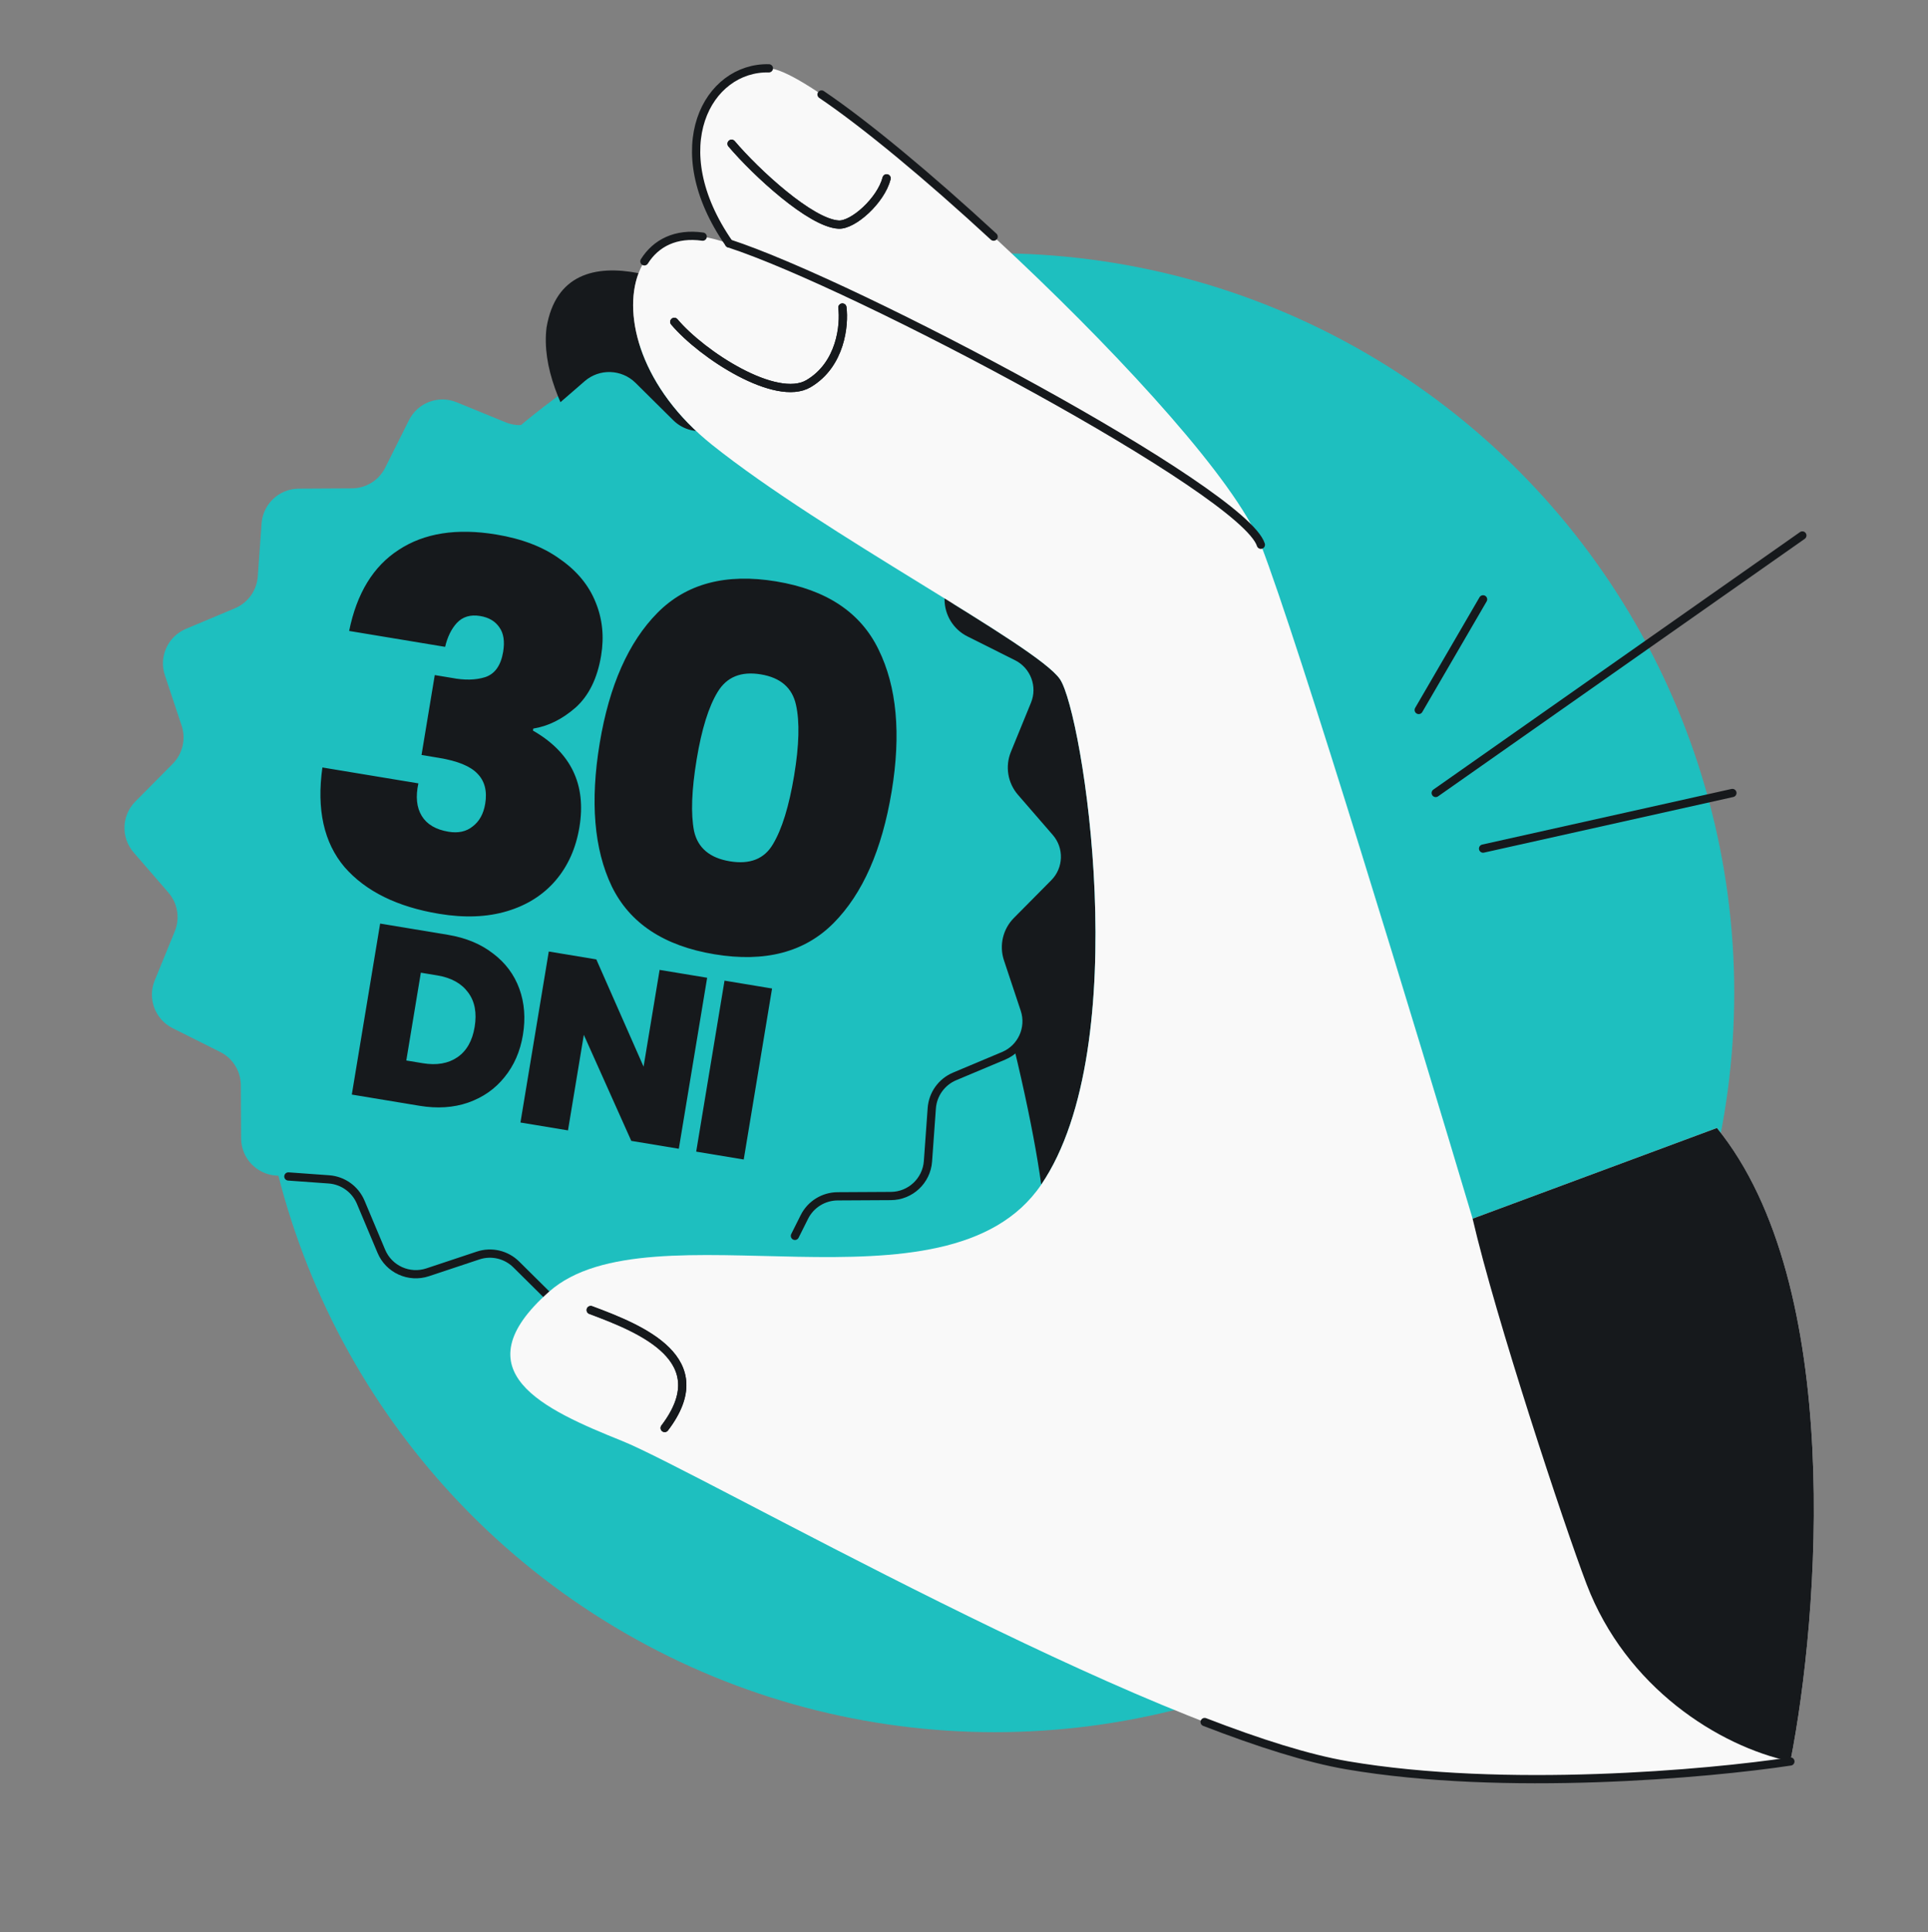
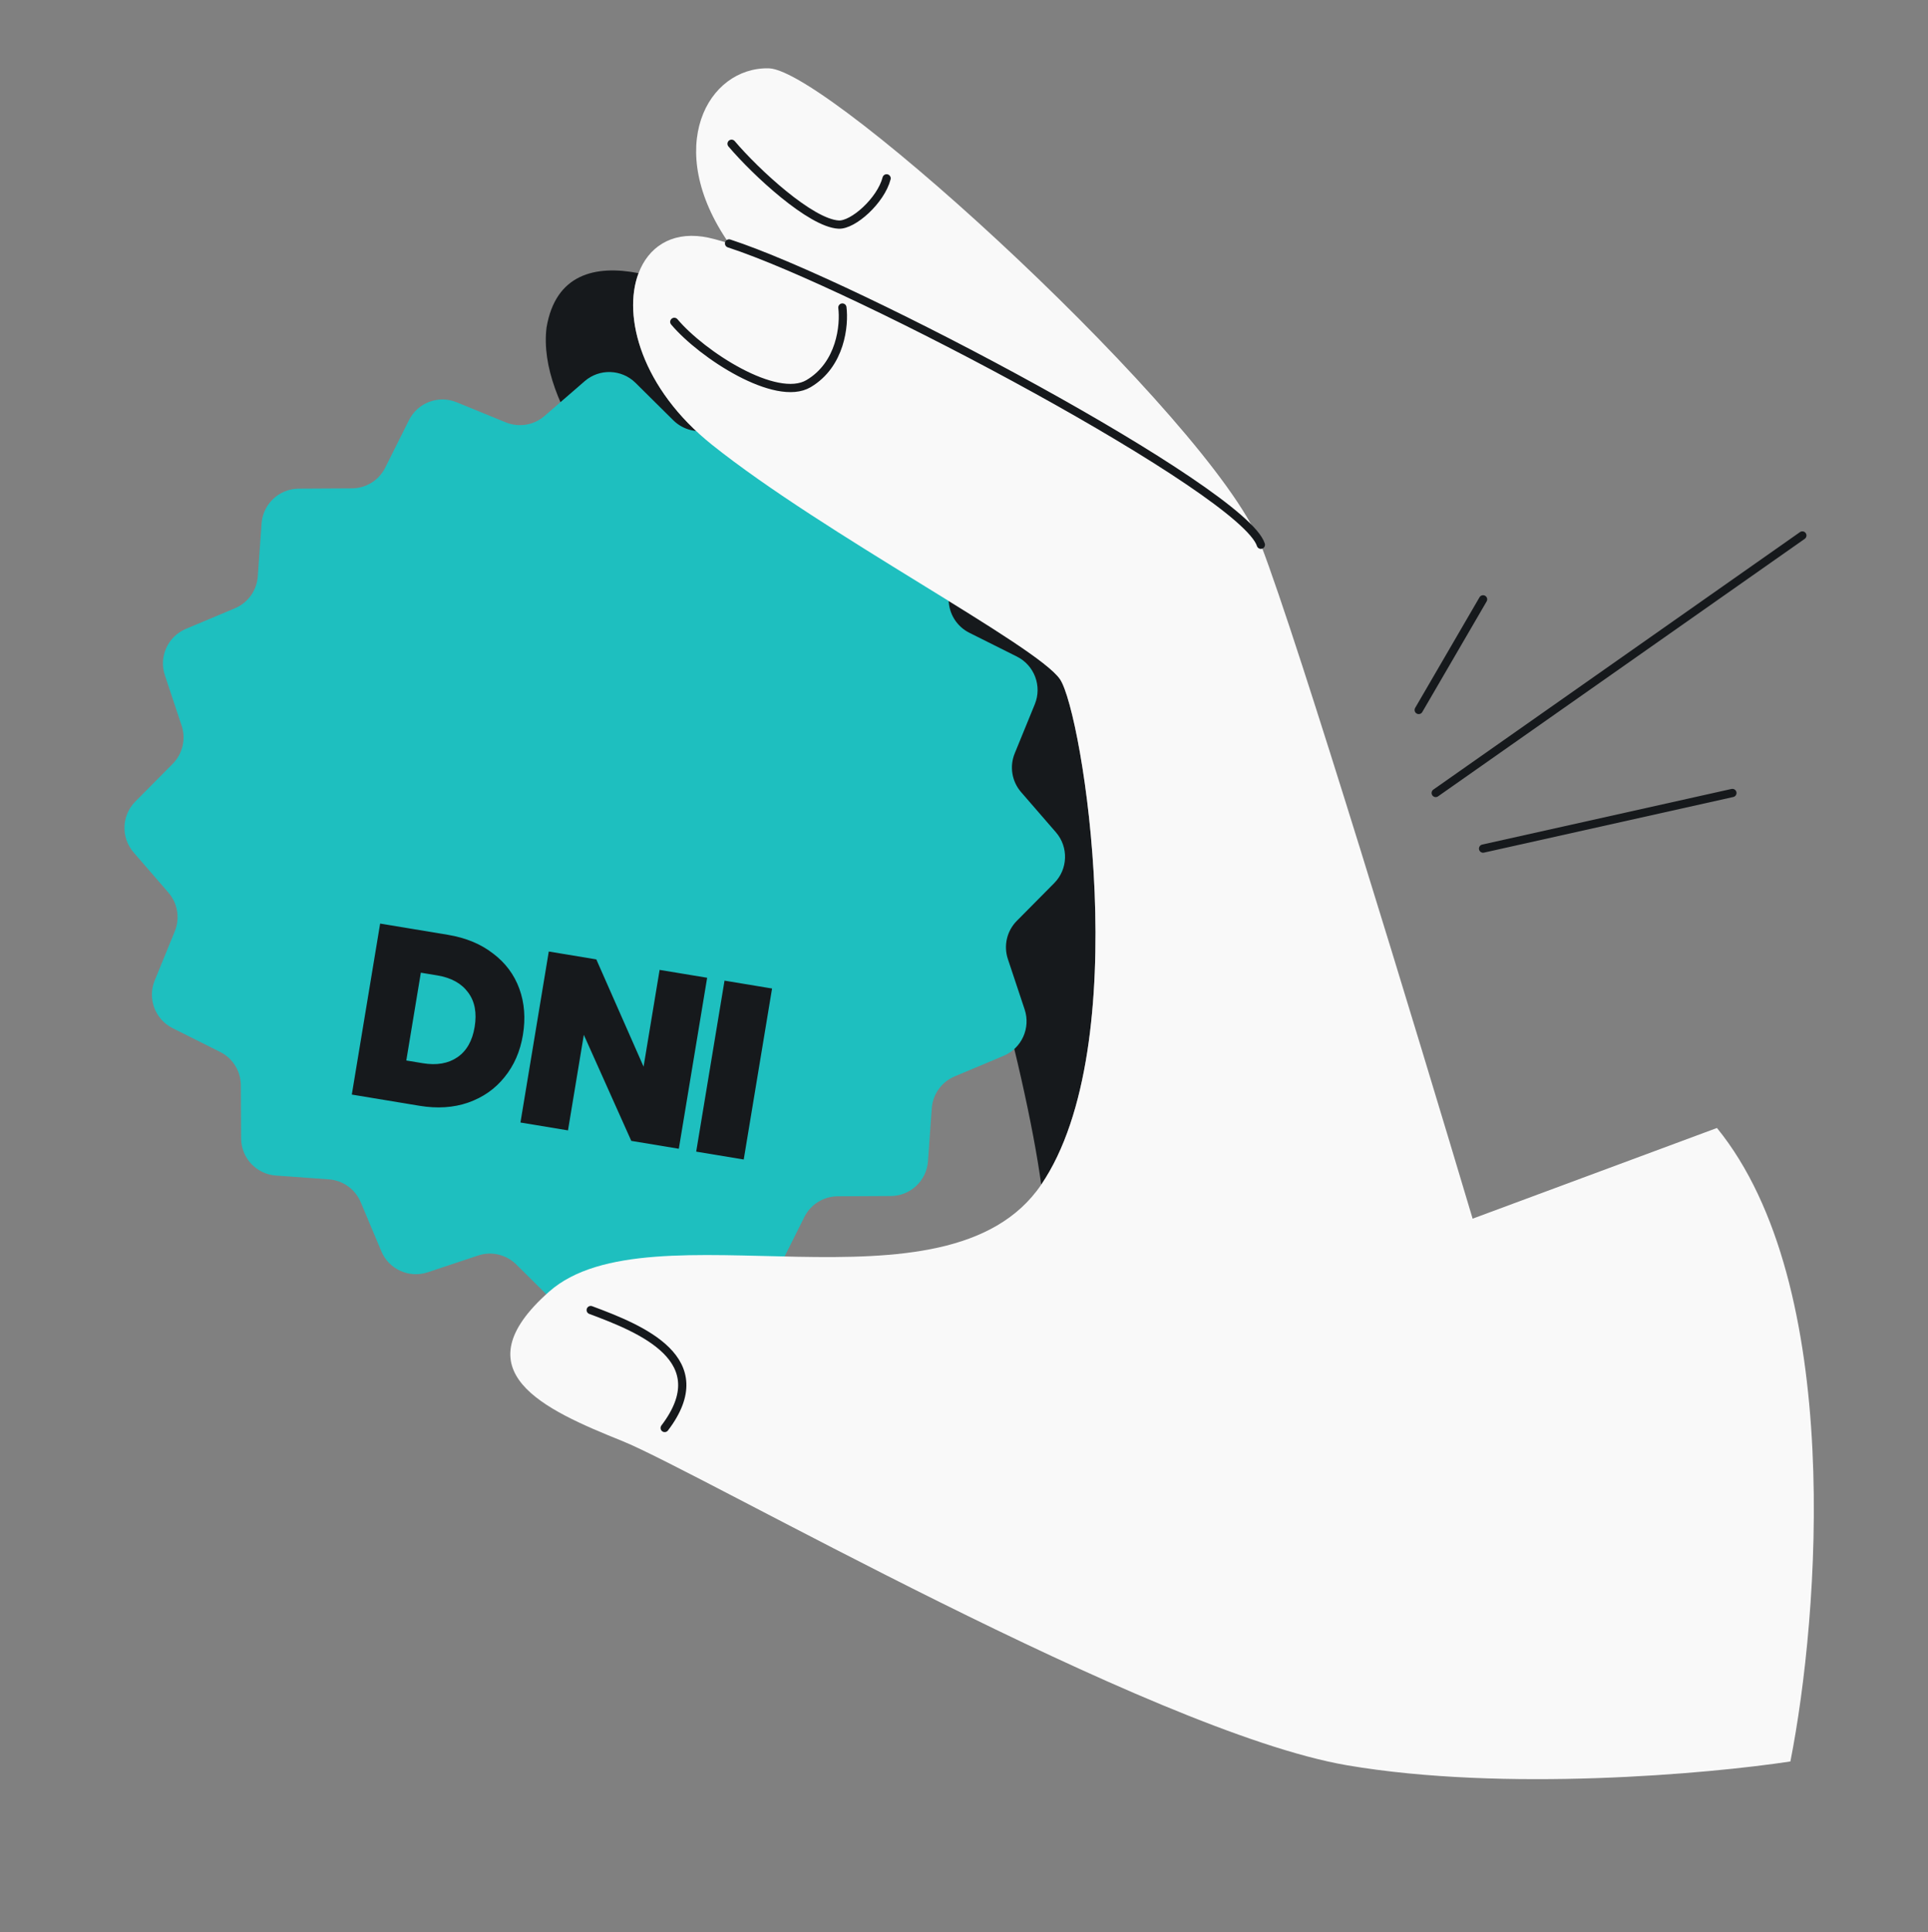
<svg xmlns="http://www.w3.org/2000/svg" width="468" height="469" viewBox="0 0 468 469" fill="none">
  <rect x="0" y="0" width="468" height="469" fill="#808080" stroke="none" />
  <g clip-path="url(#clip0_3243_1079)">
-     <circle cx="241.482" cy="240.954" r="179.482" fill="#1EBFBF" />
    <path d="M257.312 164.878C251.799 156.688 200.166 129.785 172.841 107.963C155.734 94.302 151.037 76.774 155 66.307C144.543 64.261 134.849 66.49 132.664 79.516C128.165 116.764 210.099 173.668 221.648 186.445C232.911 198.905 249.032 259.922 252.744 287.539C275.717 253.782 262.826 173.068 257.312 164.878Z" fill="#16191C" />
    <path d="M184.939 100.103C189.442 98.609 194.341 100.833 196.174 105.207L201.177 117.114C202.506 120.27 205.486 122.411 208.902 122.659L221.78 123.586C226.51 123.93 230.187 127.853 230.209 132.603L230.279 145.513C230.296 148.932 232.233 152.056 235.294 153.586L246.846 159.366C251.087 161.491 252.983 166.531 251.193 170.919L246.307 182.875C245.014 186.047 245.612 189.665 247.852 192.255L256.311 202.014C259.42 205.598 259.235 210.978 255.905 214.344L246.816 223.517C244.407 225.952 243.57 229.526 244.648 232.773L248.725 245.028C250.219 249.531 247.995 254.43 243.631 256.264L231.724 261.268C228.568 262.597 226.427 265.577 226.179 268.993L225.252 281.871C224.908 286.601 220.985 290.278 216.235 290.299L203.325 290.37C199.906 290.386 196.782 292.324 195.252 295.385L189.472 306.937C187.347 311.178 182.307 313.074 177.921 311.273L165.963 306.397C162.791 305.105 159.173 305.702 156.582 307.943L146.824 316.402C143.24 319.511 137.86 319.325 134.484 315.994L125.311 306.905C122.876 304.497 119.302 303.659 116.055 304.737L103.8 308.814C99.297 310.308 94.398 308.084 92.565 303.71L87.562 291.803C86.233 288.647 83.253 286.507 79.837 286.258L66.959 285.331C62.228 284.987 58.552 281.064 58.529 276.324L58.46 263.404C58.443 259.985 56.506 256.861 53.445 255.331L41.893 249.551C37.652 247.426 35.756 242.386 37.546 237.998L42.432 226.042C43.725 222.87 43.127 219.252 40.887 216.662L32.43 206.893C29.32 203.309 29.506 197.929 32.836 194.563L41.925 185.39C44.333 182.955 45.171 179.381 44.093 176.134L40.016 163.879C38.522 159.376 40.745 154.477 45.12 152.644L57.027 147.641C60.183 146.312 62.323 143.332 62.572 139.916L63.498 127.038C63.842 122.308 67.766 118.631 72.515 118.609L85.426 118.539C88.845 118.522 91.969 116.585 93.499 113.524L99.279 101.972C101.403 97.731 106.443 95.835 110.83 97.635L122.786 102.521C125.958 103.814 129.576 103.216 132.166 100.976L141.925 92.517C145.509 89.408 150.889 89.594 154.265 92.925L163.438 102.014C165.873 104.422 169.447 105.26 172.694 104.182L184.949 100.105L184.939 100.103Z" fill="#1EBFBF" />
-     <path d="M208.902 122.659L221.78 123.586C226.51 123.93 230.187 127.853 230.209 132.603L230.279 145.513C230.296 148.932 232.233 152.056 235.294 153.586L246.846 159.366C251.087 161.491 252.983 166.531 251.193 170.919L246.307 182.875C245.014 186.047 245.612 189.665 247.852 192.255L256.311 202.014C259.42 205.598 259.235 210.978 255.905 214.344L246.816 223.517C244.408 225.952 243.57 229.526 244.648 232.773L248.725 245.028C250.219 249.531 247.995 254.43 243.631 256.264L231.724 261.268C228.568 262.597 226.427 265.577 226.179 268.993L225.252 281.871C224.908 286.601 220.985 290.278 216.235 290.299L203.325 290.37C199.906 290.386 196.782 292.324 195.252 295.385L192.957 299.972M134.484 315.994L128.499 310.064L125.311 306.905C122.876 304.497 119.302 303.659 116.055 304.737L103.8 308.814C99.297 310.308 94.398 308.085 92.565 303.71L87.562 291.803C86.233 288.647 83.253 286.507 79.837 286.258L70 285.55" stroke="#16191C" stroke-width="2" stroke-linecap="round" />
-     <path d="M84.752 153.145C86.599 144.011 90.61 137.449 96.785 133.459C102.973 129.388 110.865 128.148 120.46 129.737C126.721 130.774 131.865 132.755 135.892 135.677C140.014 138.532 142.903 142.019 144.56 146.136C146.231 150.172 146.682 154.508 145.914 159.143C144.998 164.672 142.923 168.881 139.687 171.77C136.465 174.578 133.052 176.268 129.448 176.841L129.367 177.329C138.6 182.618 142.361 190.426 140.65 200.752C139.801 205.875 137.875 210.192 134.87 213.705C131.866 217.217 127.945 219.7 123.109 221.155C118.274 222.609 112.766 222.825 106.586 221.801C96.422 220.117 88.776 216.344 83.649 210.482C78.616 204.552 76.82 196.485 78.26 186.281L101.556 190.14C100.854 193.366 101.128 196.001 102.376 198.045C103.625 200.09 105.794 201.369 108.884 201.881C111.242 202.271 113.193 201.842 114.736 200.594C116.361 199.36 117.375 197.523 117.779 195.083C118.291 191.994 117.652 189.549 115.862 187.748C114.153 185.961 111.062 184.697 106.59 183.956L102.321 183.249L105.534 163.856L109.681 164.543C112.757 165.137 115.44 165.08 117.729 164.373C120.113 163.598 121.581 161.544 122.134 158.21C122.551 155.69 122.251 153.719 121.234 152.297C120.23 150.794 118.67 149.867 116.556 149.517C114.198 149.126 112.309 149.69 110.887 151.209C109.561 152.66 108.614 154.592 108.048 157.005L84.752 153.145ZM145.571 180.389C147.888 166.404 152.56 155.857 159.585 148.751C166.61 141.644 176.221 139.101 188.418 141.121C200.615 143.142 208.892 148.648 213.251 157.641C217.69 166.647 218.751 178.143 216.434 192.129C214.09 206.277 209.406 216.905 202.38 224.012C195.355 231.119 185.703 233.655 173.425 231.621C161.147 229.587 152.829 224.073 148.471 215.081C144.194 206.101 143.227 194.537 145.571 180.389ZM192.773 188.209C193.985 180.891 194.135 175.193 193.224 171.116C192.325 166.957 189.477 164.48 184.68 163.685C179.883 162.89 176.388 164.316 174.197 167.963C172.019 171.529 170.323 176.971 169.111 184.289C167.872 191.77 167.661 197.583 168.478 201.728C169.389 205.806 172.285 208.249 177.163 209.057C182.042 209.865 185.53 208.48 187.626 204.901C189.818 201.253 191.533 195.69 192.773 188.209Z" fill="#16191C" />
    <path d="M108.699 226.893C113.055 227.614 116.716 229.128 119.681 231.434C122.692 233.707 124.82 236.56 126.066 239.992C127.312 243.424 127.6 247.162 126.93 251.204C126.267 255.207 124.773 258.629 122.447 261.47C120.161 264.317 117.22 266.37 113.624 267.63C110.074 268.856 106.14 269.112 101.823 268.396L85.398 265.675L92.274 224.172L108.699 226.893ZM102.627 258.066C106.003 258.625 108.805 258.141 111.033 256.615C113.262 255.089 114.656 252.639 115.215 249.263C115.781 245.849 115.255 243.06 113.637 240.897C112.026 238.694 109.533 237.314 106.158 236.754L102.155 236.091L98.624 257.402L102.627 258.066ZM164.776 278.826L153.238 276.914L141.715 251.174L137.873 274.369L126.334 272.457L133.21 230.953L144.748 232.865L156.222 258.9L160.114 235.411L171.652 237.322L164.776 278.826ZM187.409 239.932L180.533 281.436L168.994 279.525L175.87 238.021L187.409 239.932Z" fill="#16191C" />
    <path d="M357.463 295.797L416.774 273.784C447.796 311.904 441.582 392.174 434.597 427.544C414.633 430.569 365.163 434.989 327.001 428.473C279.299 420.327 169.858 357.333 150.994 349.743C132.129 342.153 111.339 332.904 133.31 313.493C157.855 291.808 229.774 321.297 252.747 287.541C275.72 253.784 262.828 173.069 257.315 164.879C251.801 156.689 200.168 129.786 172.844 107.965C155.736 94.303 151.04 76.776 155.002 66.309C157.369 60.057 162.825 56.324 170.571 57.438C172.19 57.671 174.355 58.237 176.973 59.09C160.798 35.84 171.805 16.221 186.639 16.583C201.38 16.943 293.482 101.617 305.838 131.663C305.93 131.858 306.006 132.046 306.063 132.227C315.194 155.855 344.134 251.119 357.463 295.797Z" fill="#F9F9F9" />
-     <path d="M186.639 16.583C171.805 16.221 160.798 35.84 176.973 59.09M170.571 57.438C164.101 56.508 159.229 58.959 156.42 63.435M434.597 427.544C414.633 430.568 365.163 434.988 327.001 428.472C317.515 426.853 305.586 423.063 292.414 417.972M177.584 34.895C183.524 41.9 196.808 54.159 203.575 54.513C207.084 54.697 213.81 48.702 215.213 43.288M163.681 78.123C170.42 86.121 188.396 97.757 196.256 93.123C204.115 88.488 205.013 78.871 204.48 74.642M143.391 317.979C155.74 322.568 173.978 329.981 161.348 346.602M199.416 22.933C210.129 30.177 225.449 42.913 241.189 57.438" stroke="#16191C" stroke-width="2" stroke-linecap="round" />
    <path d="M360 205.972L420.521 192.472M437.5 129.972L348.501 192.472M344.377 172.327L360 145.472" stroke="#16191C" stroke-width="2" stroke-linecap="round" />
    <path d="M306.062 132.227C301.868 119.134 207.864 69.153 176.971 59.09M177.582 34.895C183.523 41.9 196.807 54.158 203.573 54.513C207.083 54.697 213.808 48.701 215.211 43.287M163.679 78.123C170.419 86.12 188.395 97.757 196.254 93.122C204.113 88.488 205.012 78.871 204.478 74.641M143.389 317.978C155.738 322.568 173.977 329.98 161.347 346.601" stroke="#16191C" stroke-width="2" stroke-linecap="round" />
-     <path d="M357.46 295.796L416.772 273.782C447.794 311.902 441.58 392.173 434.595 427.543C417.139 423.8 394.684 409.58 385.117 384.49C379.62 370.072 363.078 320.034 357.46 295.796Z" fill="#16191C" />
  </g>
  <defs>
    <clipPath id="clip0_3243_1079">
      <rect width="468" height="468" fill="white" transform="translate(0 0.472)" />
    </clipPath>
  </defs>
</svg>